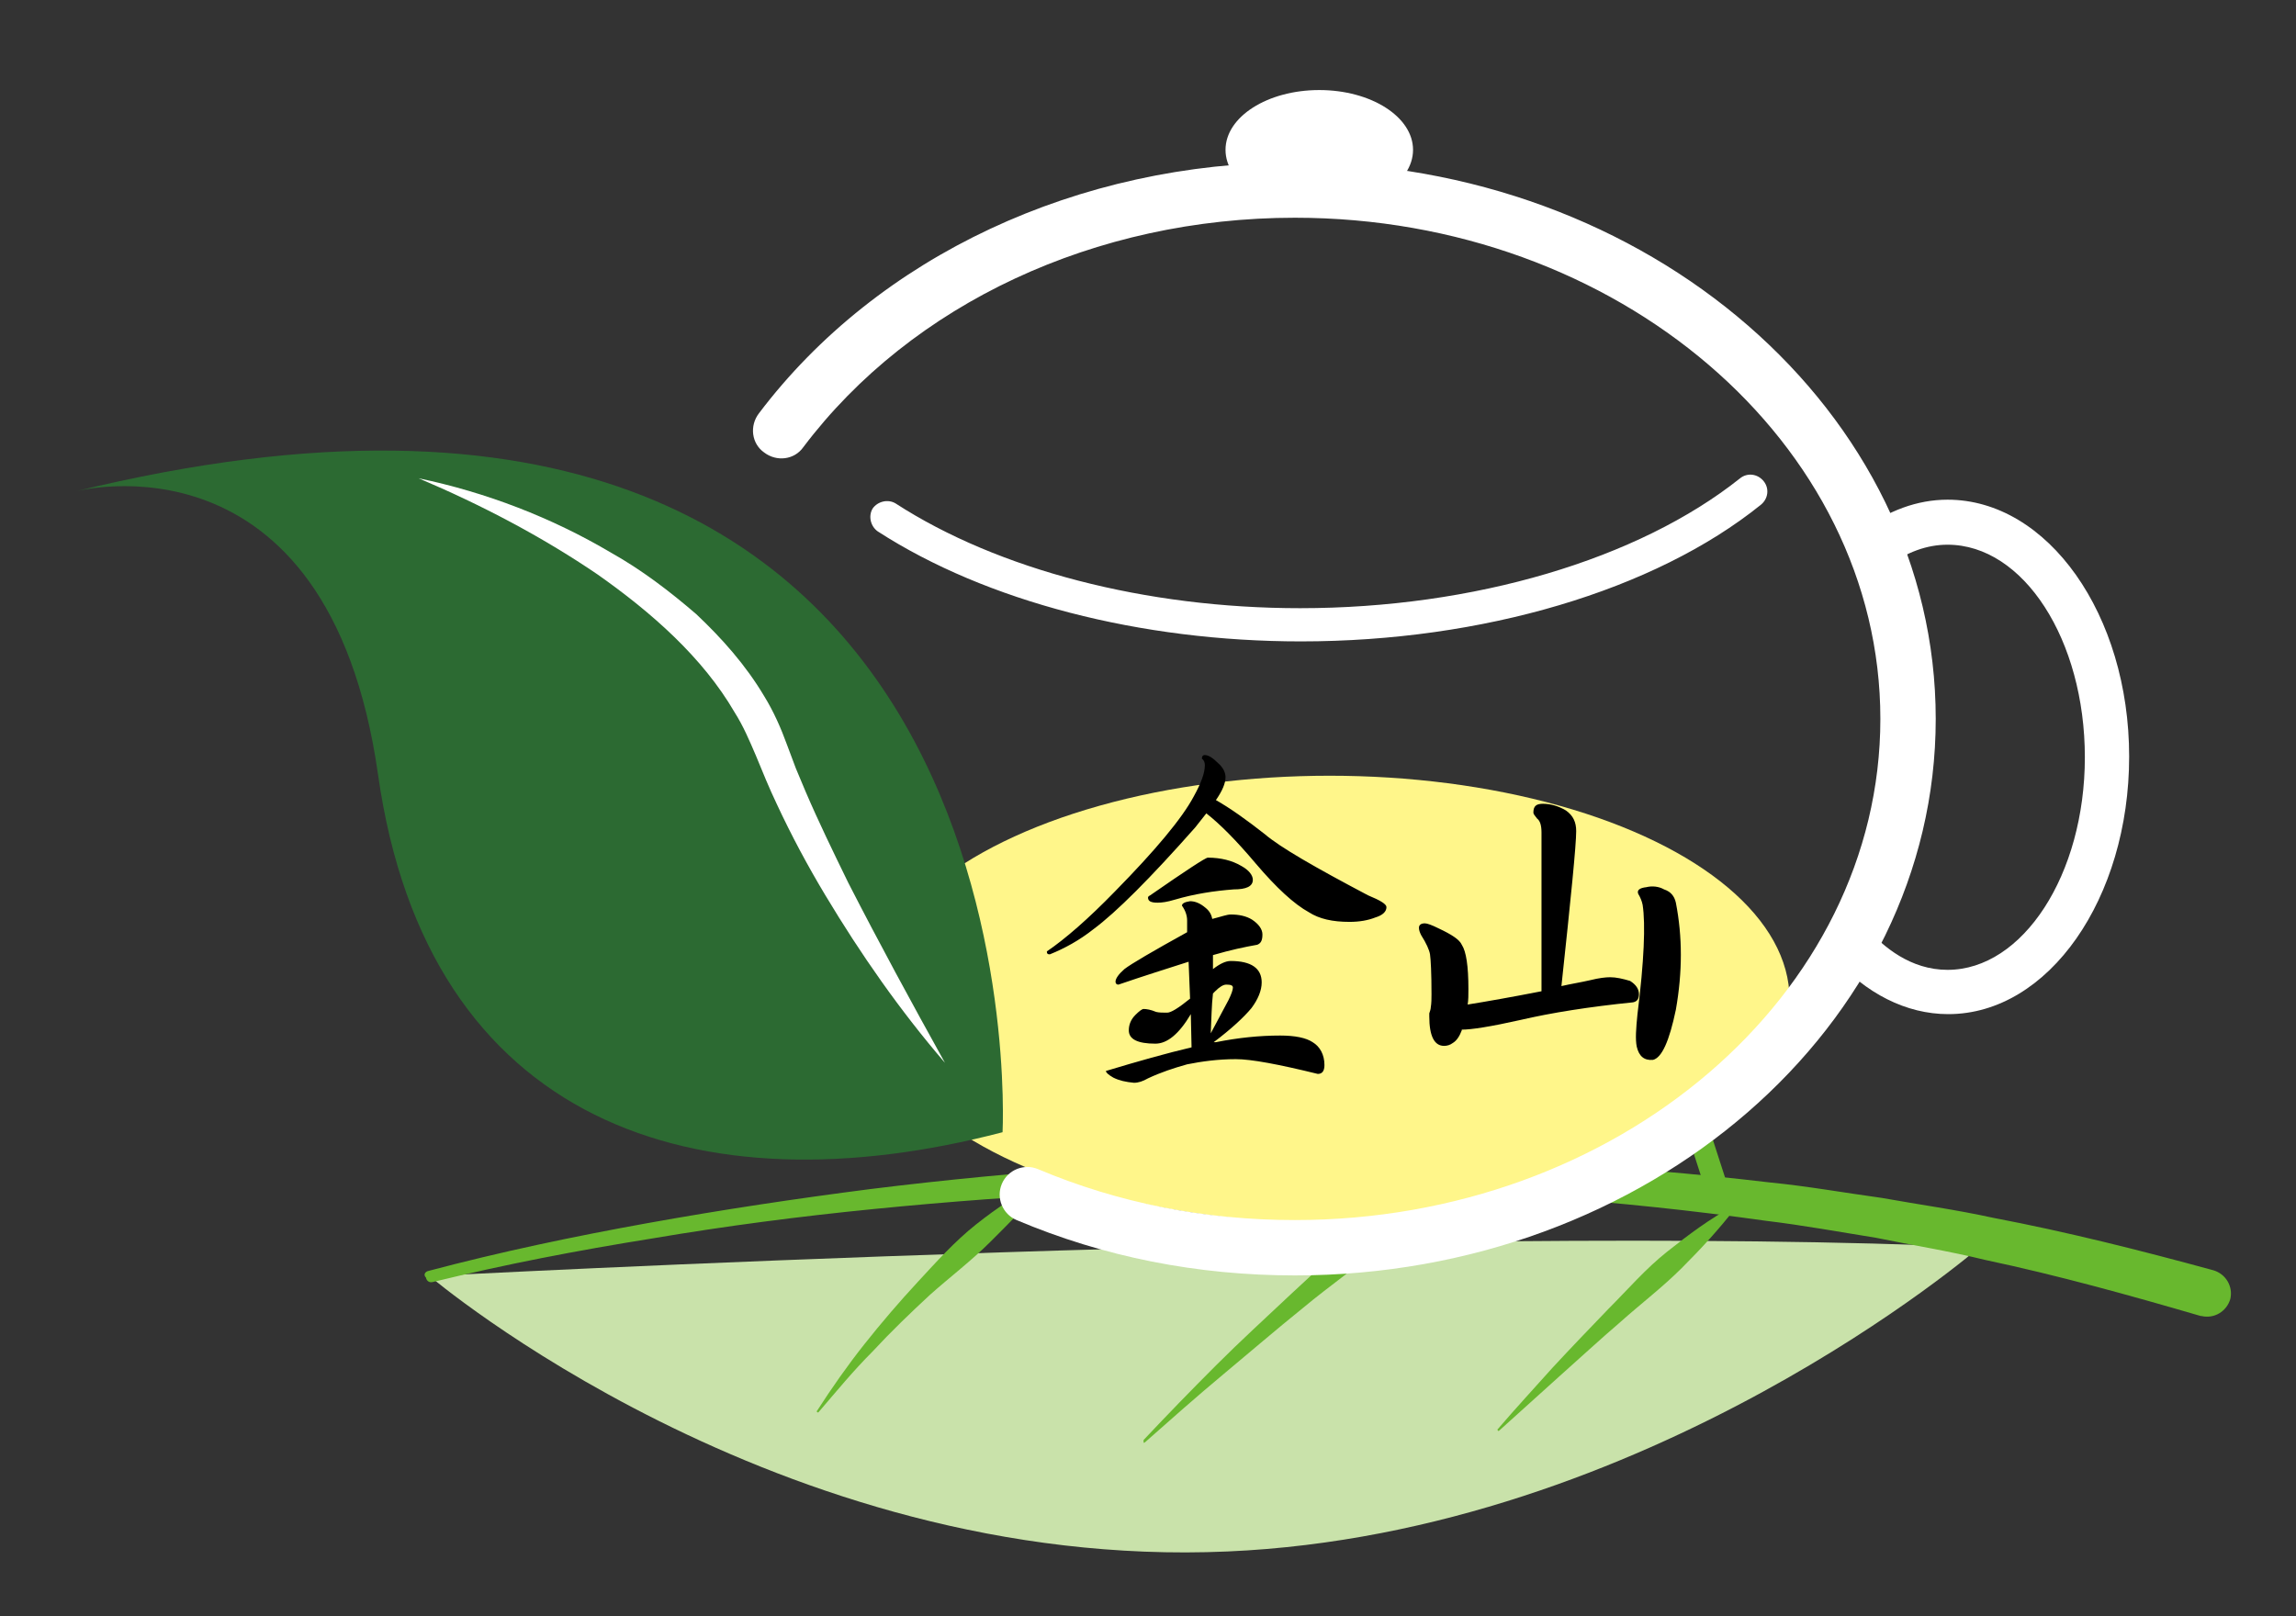
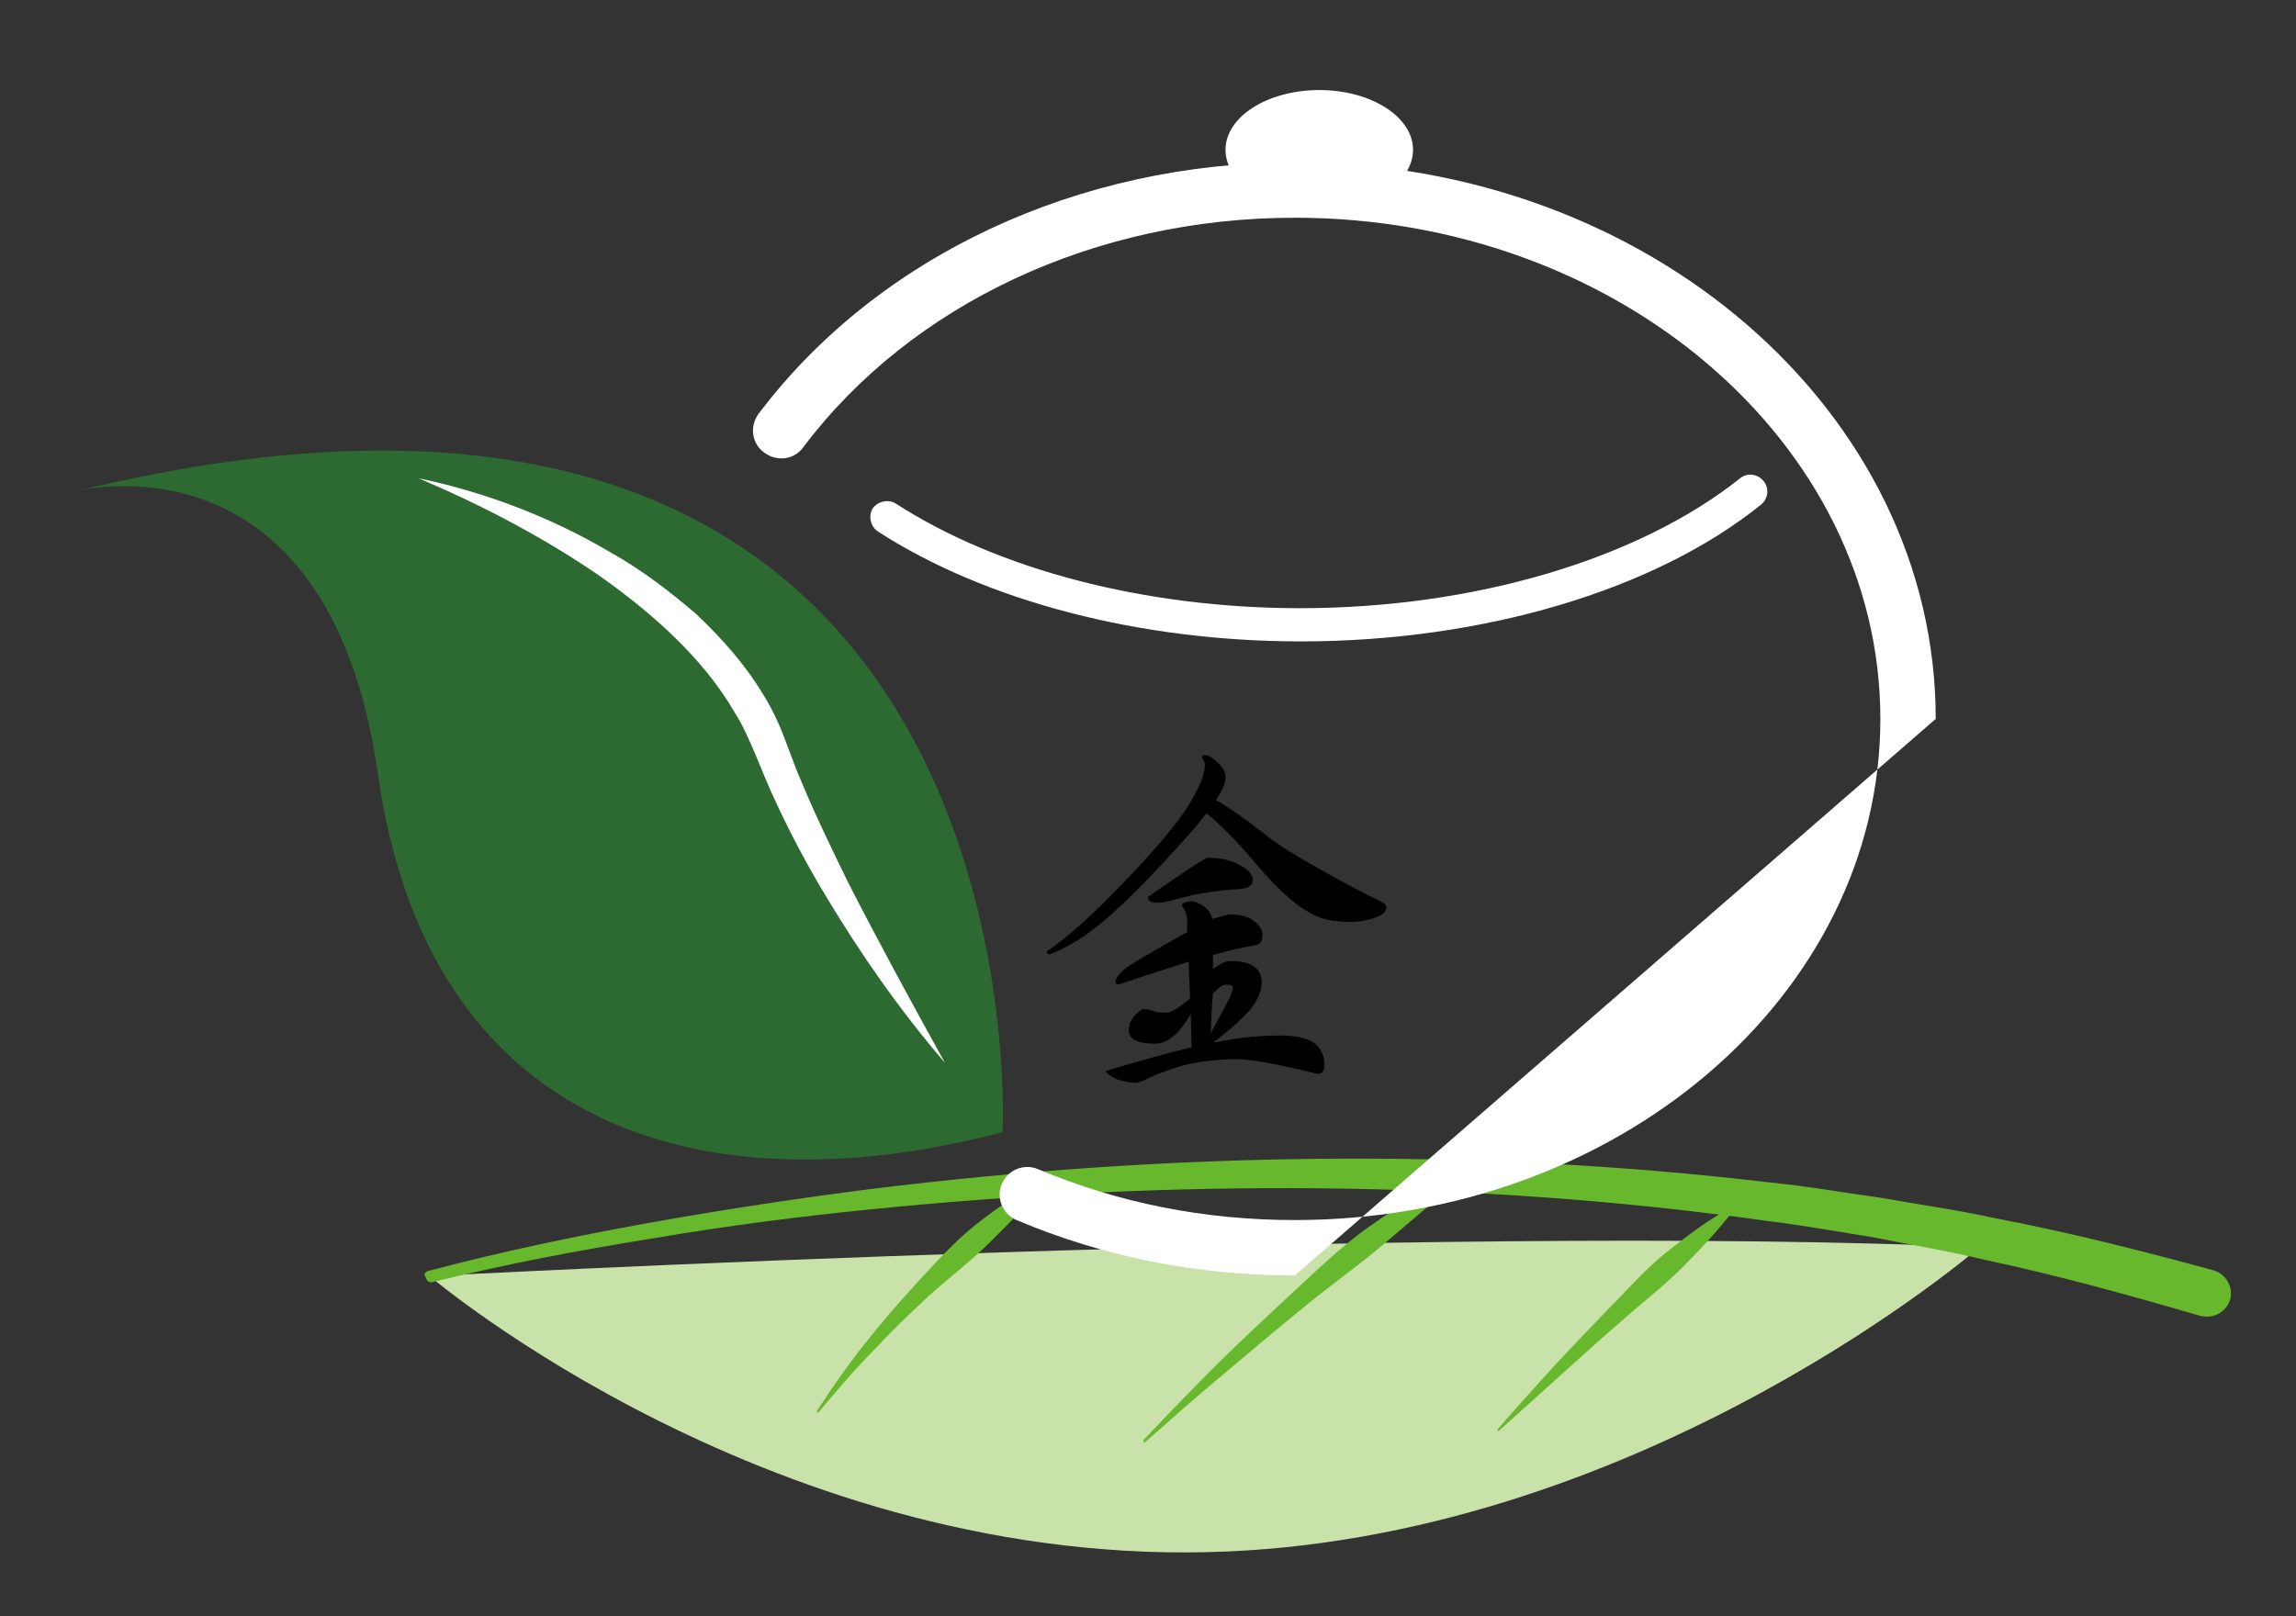
<svg xmlns="http://www.w3.org/2000/svg" version="1.1" id="圖層_1" x="0px" y="0px" viewBox="0 0 311 219" style="enable-background:new 0 0 311 219;" xml:space="preserve">
  <rect x="0" y="0" width="311" height="219" fill="#333333" stroke="none" />
  <style type="text/css">
	.st0{fill:#C9E2AA;}
	.st1{fill:#68B82E;}
	.st2{fill:#FFF68A;}
	.st3{fill:#FFFFFF;}
	.st4{fill:#2C6A32;}
</style>
  <g>
    <g>
      <path class="st0" d="M58.2,172.9c0,0,136.5-7.3,209.9-3.9c0,0-44.7,38.7-101.8,41.2C105.2,212.9,58.2,172.9,58.2,172.9z" />
      <g>
        <path class="st1" d="M58,172.2c9.8-2.6,19.8-4.7,29.8-6.5c10-1.8,20-3.3,30.1-4.6c20.2-2.5,40.5-3.9,60.8-4.1     c20.3-0.2,40.7,0.8,61,3.2c5.1,0.5,10.1,1.4,15.2,2.1c5,0.9,10.1,1.6,15.1,2.7c10,1.9,19.9,4.4,29.8,7.1c1.7,0.5,2.7,2.2,2.3,3.9     c-0.5,1.7-2.2,2.7-3.9,2.3c0,0,0,0,0,0l-0.1,0c-9.6-2.8-19.3-5.5-29.2-7.6c-4.9-1.2-9.9-2-14.8-3c-5-0.8-9.9-1.7-14.9-2.3     c-19.9-2.8-40.1-4.2-60.3-4.4c-20.2-0.2-40.4,0.8-60.5,2.8c-10.1,1-20.1,2.3-30.1,4c-10,1.6-19.9,3.5-29.7,5.9l0,0     c-0.4,0.1-0.8-0.1-0.9-0.6C57.3,172.7,57.6,172.3,58,172.2z" />
-         <path class="st1" d="M232.8,163.4c-0.6,0-1.2-0.4-1.4-1l-3.3-10.2c-0.3-0.8,0.2-1.6,1-1.9c0.8-0.3,1.6,0.2,1.9,1l3.3,10.2     c0.3,0.8-0.2,1.6-1,1.9C233.1,163.4,232.9,163.4,232.8,163.4z" />
        <path class="st1" d="M235.2,163.5c-2.3,3-4.8,5.7-7.4,8.3c-2.6,2.6-5.5,4.8-8.3,7.3c-2.8,2.4-5.5,4.9-8.2,7.3l-8.2,7.4     c-0.1,0.1-0.2,0.1-0.2,0c-0.1-0.1-0.1-0.1,0-0.2c2.4-2.8,4.9-5.5,7.4-8.3c2.5-2.7,5.1-5.4,7.6-8c2.6-2.6,5-5.4,7.9-7.7     c2.9-2.3,5.8-4.5,9.2-6.3c0.1,0,0.2,0,0.2,0.1C235.3,163.4,235.3,163.5,235.2,163.5z" />
        <path class="st1" d="M154.9,195.1c3.2-3.4,6.5-6.8,9.8-10.1c3.3-3.3,6.8-6.5,10.2-9.7c3.5-3.2,6.8-6.5,10.7-9.2     c3.8-2.7,7.9-5.3,12.4-7c0.1,0,0.2,0,0.2,0.1c0,0.1,0,0.1,0,0.2l-10.7,9.1c-3.5,3-7.4,5.7-11,8.7c-3.6,2.9-7.2,6-10.8,9     c-3.6,3-7.1,6.1-10.6,9.2c-0.1,0.1-0.2,0.1-0.2,0C154.9,195.2,154.9,195.1,154.9,195.1z" />
        <path class="st1" d="M141.8,160.2c-2.4,2.8-5,5.4-7.6,8c-2.6,2.6-5.5,4.8-8.2,7.2c-2.7,2.5-5.3,5-7.8,7.7     c-2.6,2.6-4.9,5.4-7.3,8.2c-0.1,0.1-0.1,0.1-0.2,0c-0.1,0-0.1-0.1,0-0.2c2-3.1,4.1-6.1,6.4-9c2.3-2.9,4.7-5.7,7.2-8.4     c2.5-2.7,5-5.5,7.9-7.8c2.9-2.3,6-4.4,9.4-5.9c0.1,0,0.2,0,0.2,0.1C141.8,160.1,141.8,160.2,141.8,160.2z" />
      </g>
-       <ellipse class="st2" cx="180.1" cy="135.4" rx="62.3" ry="30.3" />
-       <path class="st3" d="M175.4,172.8c-13.2,0-25.9-2.5-37.7-7.5c-1.9-0.8-2.8-3-2-4.9c0.8-1.9,3-2.8,4.9-2    c10.9,4.6,22.6,6.9,34.8,6.9c43.7,0,79.3-30.5,79.3-67.9c0-37.4-35.6-67.9-79.3-67.9c-27,0-51.9,11.6-66.6,31.1    c-1.2,1.7-3.6,2-5.3,0.7c-1.7-1.2-2-3.6-0.7-5.3C118.9,34.7,146,22,175.4,22c47.9,0,86.8,33.8,86.8,75.4    C262.2,139,223.2,172.8,175.4,172.8z" />
+       <path class="st3" d="M175.4,172.8c-13.2,0-25.9-2.5-37.7-7.5c-1.9-0.8-2.8-3-2-4.9c0.8-1.9,3-2.8,4.9-2    c10.9,4.6,22.6,6.9,34.8,6.9c43.7,0,79.3-30.5,79.3-67.9c0-37.4-35.6-67.9-79.3-67.9c-27,0-51.9,11.6-66.6,31.1    c-1.2,1.7-3.6,2-5.3,0.7c-1.7-1.2-2-3.6-0.7-5.3C118.9,34.7,146,22,175.4,22c47.9,0,86.8,33.8,86.8,75.4    z" />
      <ellipse class="st3" cx="178.7" cy="20.3" rx="12.7" ry="8.1" />
-       <path class="st3" d="M263.9,137.4c-5.7,0-11.2-2.8-15.6-7.8c-1.1-1.3-1-3.2,0.3-4.2c1.3-1.1,3.2-1,4.2,0.3c2.3,2.6,6,5.7,11,5.7    c10.2,0,18.6-12.9,18.6-28.8c0-15.9-8.3-28.8-18.6-28.8c-2.8,0-5.5,1-8.1,2.9c-1.3,1-3.2,0.8-4.2-0.6c-1-1.3-0.8-3.2,0.6-4.2    c3.6-2.7,7.6-4.2,11.7-4.2c13.6,0,24.6,15.6,24.6,34.8S277.5,137.4,263.9,137.4z" />
      <path class="st3" d="M176.2,86.9c-21.7,0-42.6-5.4-57.3-14.9c-1-0.7-1.3-2.1-0.7-3.1c0.7-1,2.1-1.3,3.1-0.7    c13.9,9,33.9,14.2,54.8,14.2c23.5,0,45.8-6.6,59.6-17.6c1-0.8,2.4-0.6,3.2,0.4c0.8,1,0.6,2.4-0.4,3.2    C224.1,80,200.8,86.9,176.2,86.9z" />
      <path class="st4" d="M135.8,153.4c0,0,6.3-119.1-125.7-86.8c0,0,34.3-9.3,41.1,38.3C57.9,152.4,94.5,164.2,135.8,153.4z" />
      <path class="st3" d="M56.7,64.8c9.1,1.9,18,5.3,26.1,10.1c4.1,2.3,7.9,5.2,11.5,8.3c3.5,3.3,6.7,6.9,9.2,11.1    c1.3,2.1,2.3,4.4,3.1,6.6l1.2,3.2l1.3,3.1c1.8,4.2,3.8,8.3,5.8,12.4c4.2,8.2,8.6,16.3,13.1,24.4c-6.1-7.1-11.4-14.7-16.2-22.7    c-2.4-4-4.6-8.1-6.6-12.4c-1-2.1-1.9-4.3-2.8-6.5c-0.9-2.1-1.7-4-2.9-5.9C95.2,89.1,88.3,83,80.9,77.8    C73.4,72.7,65.2,68.4,56.7,64.8z" />
    </g>
    <g>
      <path d="M163.2,102.3c0.5,0,1.1,0.4,1.8,1.1c0.7,0.6,1,1.3,1,1.9c0,0.8-0.4,1.8-1.3,3.1c2.1,1.2,4.3,2.8,6.6,4.6    c2.1,1.8,6.8,4.5,14,8.3c1.7,0.7,2.5,1.2,2.5,1.6c0,0.6-0.5,1.1-1.5,1.4c-1,0.4-2.2,0.6-3.5,0.6c-2.3,0-4.1-0.4-5.5-1.3    c-2-1.1-4.4-3.3-7.2-6.6c-2.7-3.2-4.9-5.4-6.7-6.8c-0.5,0.6-1,1.3-1.5,1.9c-6.1,6.9-10.7,11.5-13.8,13.8c-1.9,1.5-3.9,2.6-5.9,3.4    c-0.3,0-0.4-0.1-0.4-0.4c2.5-1.7,5.6-4.4,9.2-8.1c5.5-5.6,9.1-9.9,10.7-12.9c1-1.8,1.5-3.2,1.5-4.2c0-0.4-0.1-0.7-0.4-0.9    C162.8,102.5,162.9,102.3,163.2,102.3z M166.7,123.9c1.1,0,2.1,0.2,2.9,0.7c0.9,0.6,1.4,1.3,1.4,2c0,0.8-0.2,1.2-0.7,1.4    c-1.7,0.3-3.6,0.7-6,1.4c0,0.6,0,1.3,0,1.9c0.9-0.7,1.7-1.1,2.4-1.1c2.8,0,4.2,1,4.2,2.9c0,1.1-0.5,2.3-1.4,3.5    c-1,1.2-2.7,2.8-5.1,4.6c0.1,0,0.2,0,0.3,0c3-0.6,5.9-0.9,8.7-0.9c2,0,3.5,0.3,4.4,0.9c1,0.6,1.6,1.7,1.6,3.1    c0,0.8-0.3,1.2-0.9,1.2c-5.3-1.3-9-2-11.1-2c-2.4,0-4.6,0.3-6.6,0.7c-1.8,0.5-3.6,1.1-5.3,1.9c-0.7,0.4-1.3,0.6-1.9,0.6    c-1.1-0.1-2-0.3-2.8-0.7c-0.7-0.4-1-0.7-1-0.9c4.3-1.3,8.2-2.4,11.6-3.2l-0.1-4.5c-1.6,2.7-3.2,4-4.8,4c-2.4,0-3.6-0.6-3.6-1.8    c0-0.8,0.3-1.5,0.9-2.1c0.5-0.5,0.9-0.8,1.1-0.8c0.4,0,1,0.1,1.7,0.4c0.4,0.1,0.9,0.1,1.5,0.1c0.5,0,1.5-0.6,3.1-1.9l-0.2-5    c-2.8,0.9-6,1.9-9.5,3.1c-0.3,0-0.4-0.2-0.4-0.4c0-0.4,0.4-1,1.2-1.7c0.9-0.7,3.8-2.4,8.5-5l0-1.6c0-0.6-0.2-1.3-0.7-2    c0-0.3,0.4-0.5,1.1-0.6c0.7,0,1.4,0.3,2.1,0.9c0.5,0.4,0.8,0.9,0.9,1.5C165.4,124.2,166.2,123.9,166.7,123.9z M163.6,116.2    c1.8,0,3.3,0.4,4.5,1.1c1.1,0.6,1.6,1.3,1.6,1.9c0,0.9-0.9,1.3-2.6,1.3c-2.6,0.2-5.3,0.6-8,1.4c-1,0.3-1.7,0.4-2.3,0.4    c-0.9,0-1.3-0.2-1.3-0.7c0-0.1,0.1-0.2,0.3-0.3C160.7,117.9,163.3,116.2,163.6,116.2z M164,140c0.6-1.1,1.4-2.6,2.4-4.5    c0.4-0.8,0.6-1.4,0.6-1.7c0-0.3-0.3-0.4-0.9-0.4c-0.4,0-0.9,0.3-1.5,0.9c-0.1,0.1-0.2,0.2-0.3,0.3    C164.1,136.3,164.1,138.1,164,140z" />
-       <path d="M209,108.9c1,0,2.1,0.3,3.1,0.9c1,0.7,1.4,1.6,1.4,2.8c0,1.9-0.7,8.9-2,21c1.3-0.3,2.6-0.5,3.9-0.8    c1.2-0.3,2.1-0.4,2.7-0.4c0.8,0,1.7,0.2,2.7,0.5c0.8,0.5,1.2,1.1,1.2,1.8c0,0.7-0.3,1-0.8,1.1c-5.9,0.6-11,1.4-15.3,2.4    c-4,0.9-6.6,1.3-7.9,1.3H198c0,0,0,0.1,0,0.1c-0.3,0.8-0.7,1.4-1.2,1.7c-0.4,0.3-0.8,0.4-1.2,0.4c-1.3,0-2-1.3-2-4    c0-0.2,0-0.3,0-0.4c0.1-0.3,0.2-0.6,0.2-0.8c0.1-0.6,0.1-1.2,0.1-1.8c0-2.9-0.1-4.7-0.2-5.4c-0.1-0.6-0.5-1.5-1.2-2.6    c-0.2-0.4-0.3-0.7-0.3-1c0-0.4,0.3-0.6,0.8-0.6c0.3,0,0.9,0.2,1.9,0.7c1.7,0.8,2.8,1.5,3.1,2.2c0.6,0.9,0.9,2.9,0.9,6    c0,0.8,0,1.5-0.1,2.1c2.5-0.4,5.9-1,10-1.8v-21.5c0-1-0.2-1.6-0.6-1.9c-0.3-0.4-0.5-0.6-0.5-0.8    C207.7,109.2,208.1,108.9,209,108.9z M223,120.2c0.8-0.2,1.7-0.1,2.4,0.3c0.9,0.3,1.4,0.9,1.6,1.8c0.9,4.6,0.9,9.4,0,14.5    c-0.9,4.3-1.9,6.5-3.1,6.8c-1.2,0.1-1.9-0.5-2.2-1.8c-0.2-1-0.1-2.4,0.1-4.4c0.9-7.2,1.1-12.2,0.7-14.8c-0.1-0.5-0.3-1-0.6-1.5    C221.7,120.6,222.1,120.3,223,120.2z" />
    </g>
  </g>
</svg>